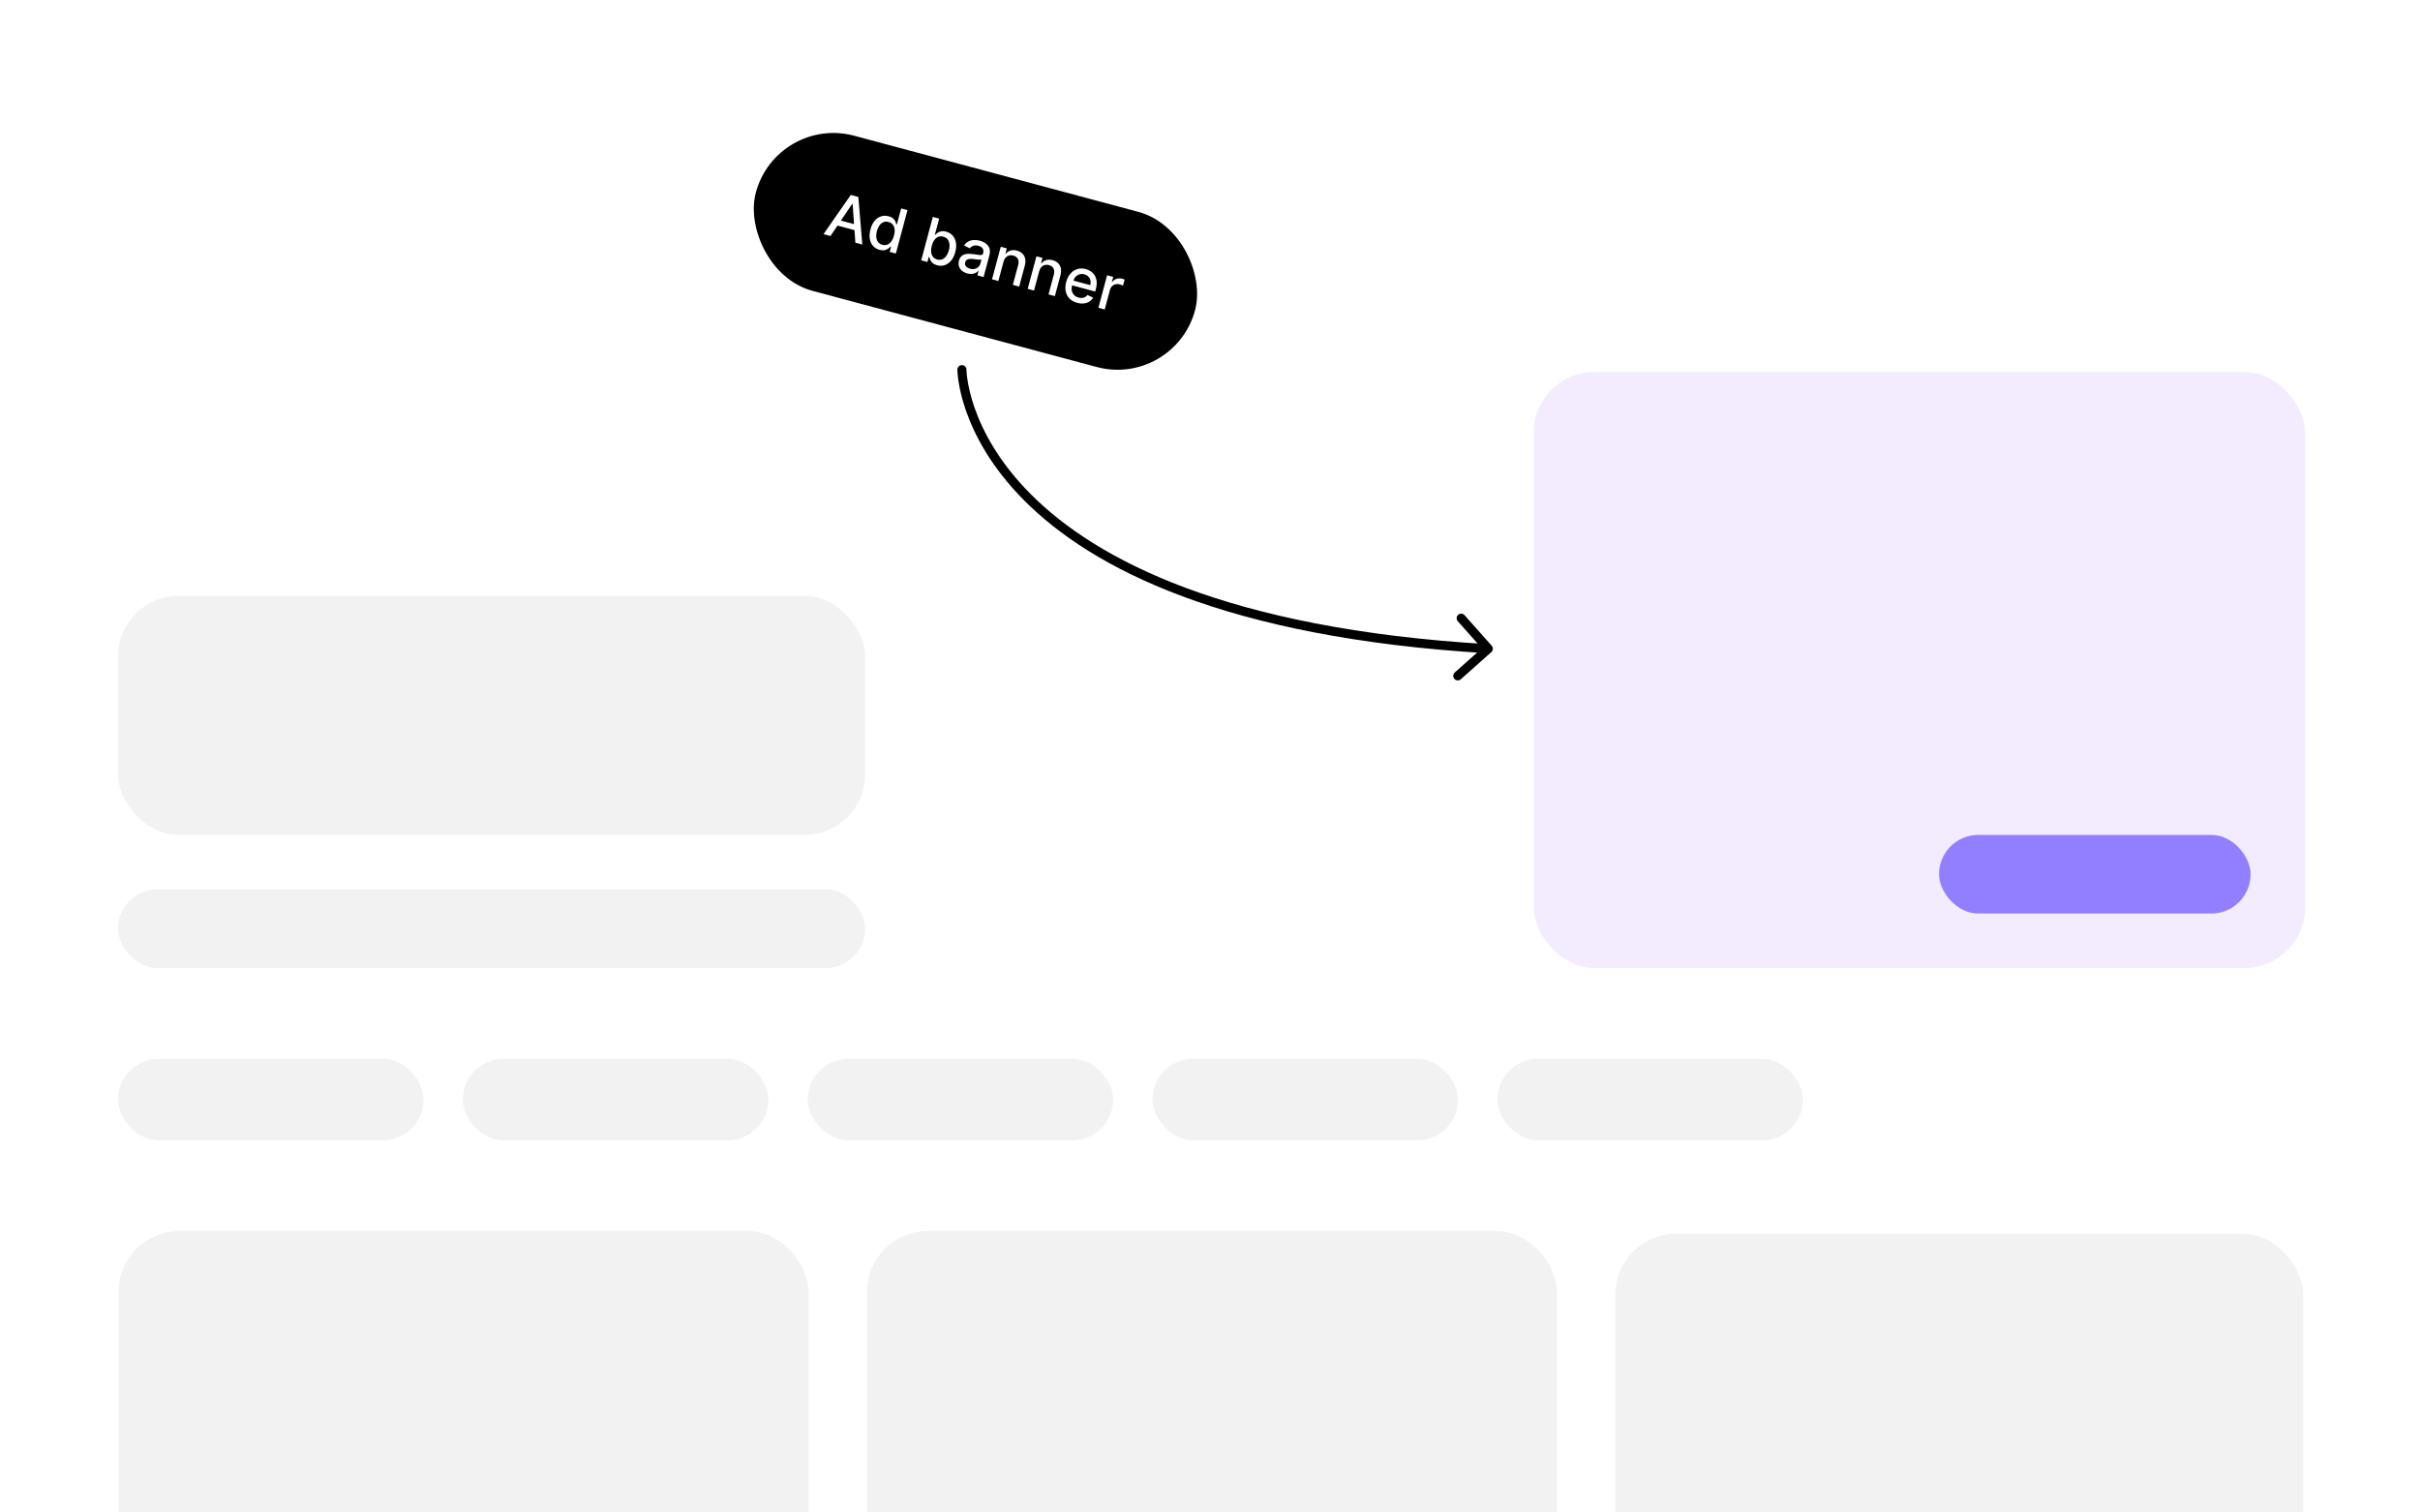
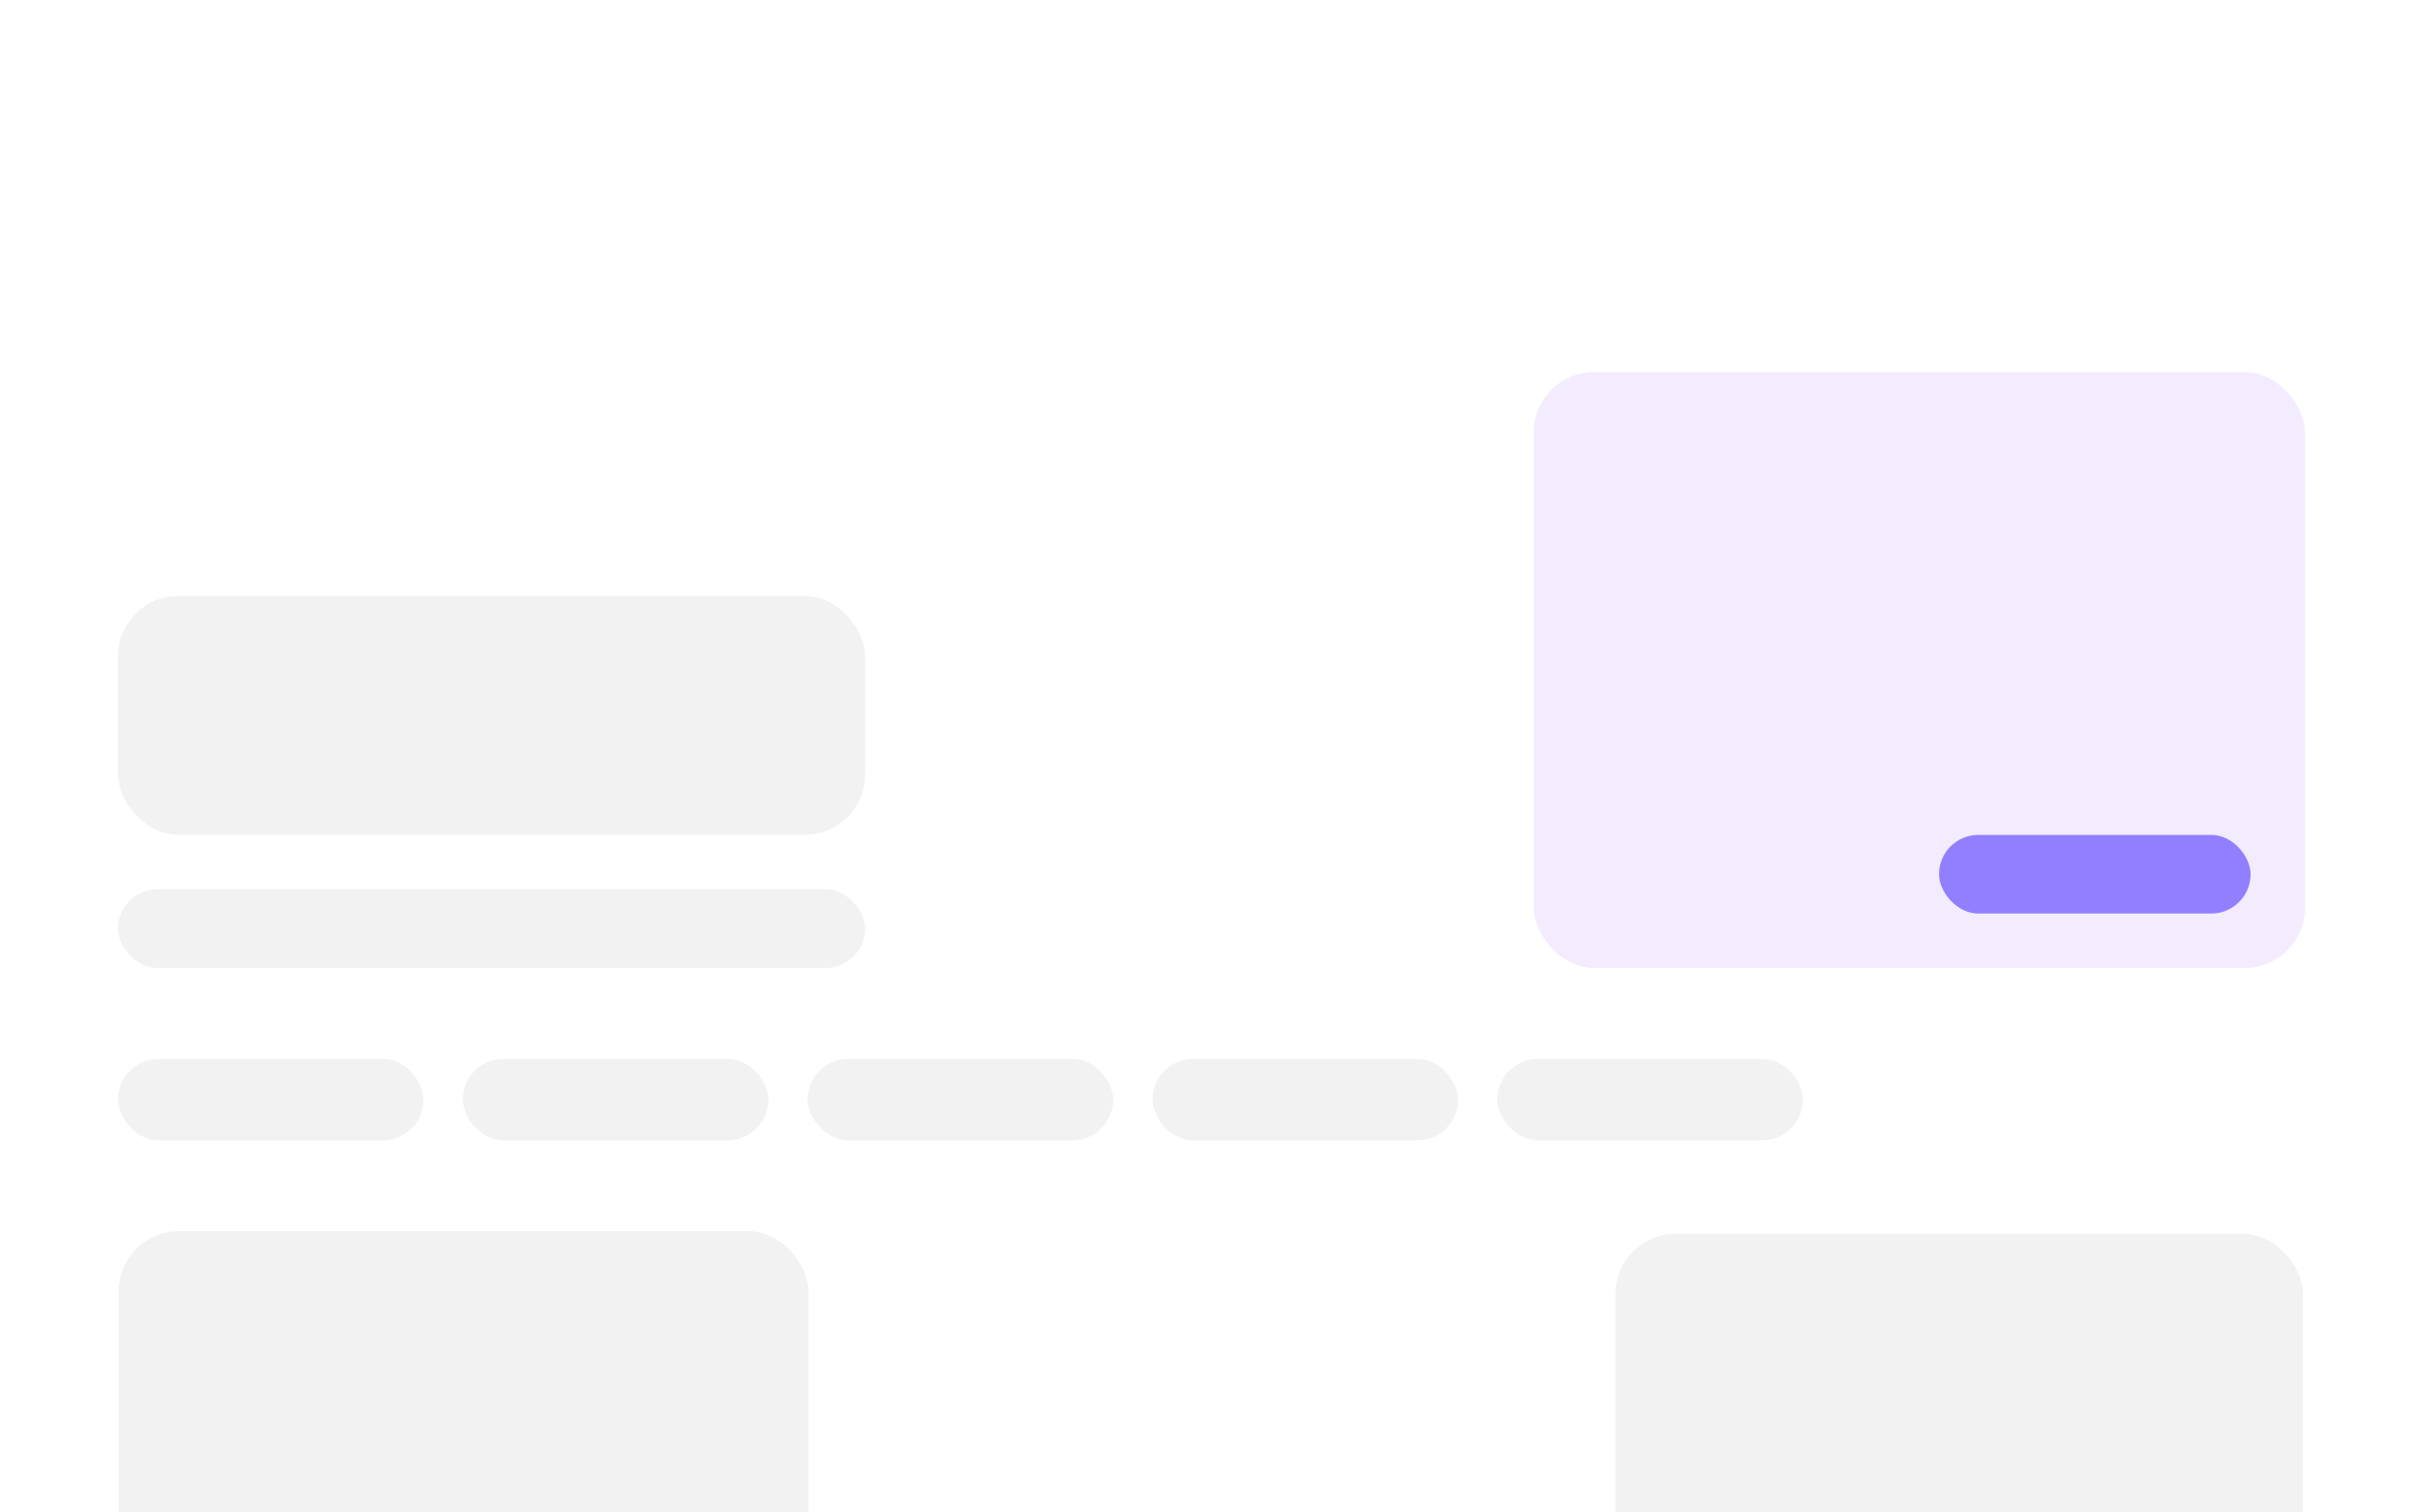
<svg xmlns="http://www.w3.org/2000/svg" width="800" height="500" viewBox="0 0 800 500" fill="none">
  <rect x="0" y="0" width="800" height="500" fill="#333333" stroke="none" />
  <g clip-path="url(#clip0_644_2)">
    <rect width="800" height="500" fill="white" />
    <rect x="534" y="407.881" width="227.362" height="159.637" rx="20" fill="#F2F2F2" />
-     <rect x="286.625" y="406.975" width="228.053" height="159.637" rx="20" fill="#F2F2F2" />
    <rect x="39.222" y="406.975" width="228.053" height="159.637" rx="20" fill="#F2F2F2" />
    <rect x="39" y="350" width="101" height="27" rx="13.5" fill="#F2F2F2" />
    <rect x="381" y="350" width="101" height="27" rx="13.5" fill="#F2F2F2" />
    <rect x="153" y="350" width="101" height="27" rx="13.5" fill="#F2F2F2" />
    <rect x="495" y="350" width="101" height="27" rx="13.5" fill="#F2F2F2" />
    <rect x="267" y="350" width="101" height="27" rx="13.5" fill="#F2F2F2" />
    <rect x="39" y="294" width="247" height="26" rx="13" fill="#F2F2F2" />
    <rect x="39" y="197" width="247" height="79" rx="20" fill="#F2F2F2" />
    <rect x="507" y="123" width="255" height="197" rx="20" fill="#F3ECFE" />
    <rect x="641" y="276" width="103" height="26" rx="13" fill="#927FFF" />
-     <rect x="256.743" y="38" width="150.313" height="53.1" rx="26.55" transform="rotate(15 256.743 38)" fill="black" />
-     <path d="M274.535 78.018L272.237 77.403L281.244 64.439L283.745 65.109L285.064 80.84L282.766 80.224L281.856 67.396L281.744 67.366L274.535 78.018ZM276.426 72.503L283.879 74.5L283.391 76.322L275.938 74.325L276.426 72.503ZM290.766 82.593C289.897 82.36 289.182 81.93 288.619 81.304C288.062 80.674 287.7 79.894 287.534 78.963C287.374 78.029 287.449 76.981 287.761 75.818C288.073 74.655 288.533 73.713 289.142 72.99C289.756 72.268 290.462 71.779 291.262 71.523C292.061 71.267 292.893 71.254 293.757 71.486C294.425 71.665 294.932 71.921 295.278 72.254C295.63 72.584 295.879 72.925 296.025 73.28C296.175 73.635 296.283 73.942 296.349 74.2L296.475 74.234L297.903 68.903L299.998 69.464L296.153 83.811L294.108 83.263L294.557 81.588L294.381 81.542C294.194 81.737 293.942 81.949 293.625 82.18C293.312 82.411 292.921 82.582 292.452 82.691C291.982 82.801 291.42 82.768 290.766 82.593ZM291.707 80.93C292.31 81.091 292.861 81.069 293.362 80.863C293.869 80.653 294.306 80.292 294.673 79.78C295.045 79.269 295.333 78.635 295.536 77.879C295.736 77.132 295.804 76.449 295.739 75.831C295.674 75.213 295.476 74.692 295.144 74.268C294.812 73.843 294.341 73.549 293.729 73.385C293.098 73.216 292.529 73.239 292.021 73.453C291.513 73.668 291.076 74.029 290.71 74.536C290.348 75.045 290.072 75.654 289.882 76.364C289.689 77.083 289.624 77.759 289.684 78.391C289.745 79.023 289.941 79.563 290.271 80.012C290.607 80.458 291.086 80.764 291.707 80.93ZM304.532 86.056L308.376 71.709L310.471 72.27L309.042 77.601L309.168 77.635C309.35 77.443 309.594 77.231 309.902 76.998C310.21 76.765 310.596 76.594 311.061 76.483C311.528 76.368 312.095 76.399 312.763 76.578C313.631 76.811 314.348 77.238 314.912 77.86C315.476 78.482 315.841 79.258 316.008 80.188C316.178 81.12 316.108 82.167 315.796 83.33C315.485 84.493 315.024 85.438 314.413 86.166C313.804 86.889 313.101 87.383 312.304 87.65C311.508 87.912 310.675 87.927 309.807 87.695C309.153 87.519 308.647 87.266 308.291 86.935C307.938 86.606 307.685 86.263 307.53 85.906C307.376 85.549 307.266 85.239 307.201 84.977L307.026 84.93L306.577 86.604L304.532 86.056ZM308.026 81.226C307.823 81.982 307.755 82.675 307.822 83.303C307.889 83.932 308.087 84.463 308.416 84.897C308.747 85.326 309.213 85.621 309.816 85.782C310.442 85.95 311.009 85.924 311.518 85.706C312.029 85.482 312.468 85.112 312.837 84.595C313.211 84.079 313.494 83.462 313.686 82.742C313.877 82.033 313.94 81.366 313.877 80.744C313.818 80.122 313.62 79.591 313.282 79.15C312.95 78.711 312.468 78.406 311.838 78.238C311.23 78.075 310.675 78.094 310.171 78.294C309.671 78.496 309.239 78.848 308.874 79.351C308.509 79.853 308.226 80.478 308.026 81.226ZM319.78 90.397C319.098 90.214 318.515 89.923 318.032 89.523C317.55 89.118 317.213 88.63 317.02 88.058C316.833 87.487 316.834 86.849 317.023 86.144C317.185 85.537 317.436 85.069 317.775 84.739C318.113 84.409 318.512 84.183 318.97 84.061C319.428 83.938 319.918 83.884 320.44 83.899C320.962 83.913 321.485 83.959 322.01 84.034C322.675 84.132 323.214 84.212 323.628 84.273C324.044 84.329 324.358 84.325 324.57 84.262C324.782 84.199 324.922 84.041 324.989 83.789L325.003 83.74C325.166 83.128 325.121 82.608 324.865 82.179C324.614 81.751 324.15 81.447 323.473 81.265C322.768 81.076 322.17 81.084 321.68 81.288C321.196 81.489 320.826 81.757 320.571 82.094L318.722 81.118C319.131 80.527 319.613 80.091 320.169 79.809C320.731 79.524 321.331 79.37 321.968 79.345C322.606 79.316 323.25 79.388 323.899 79.562C324.329 79.678 324.771 79.851 325.224 80.083C325.684 80.311 326.088 80.614 326.437 80.993C326.79 81.373 327.036 81.847 327.175 82.415C327.314 82.978 327.279 83.651 327.068 84.436L325.154 91.582L323.108 91.033L323.503 89.562L323.418 89.54C323.21 89.774 322.936 89.986 322.595 90.175C322.254 90.364 321.848 90.488 321.377 90.547C320.905 90.606 320.373 90.556 319.78 90.397ZM320.686 88.838C321.265 88.993 321.791 89.011 322.263 88.892C322.74 88.775 323.135 88.56 323.449 88.249C323.769 87.934 323.985 87.564 324.099 87.139L324.471 85.752C324.376 85.807 324.213 85.838 323.98 85.846C323.754 85.85 323.499 85.84 323.215 85.814C322.933 85.783 322.659 85.752 322.392 85.721C322.126 85.685 321.904 85.655 321.725 85.632C321.305 85.575 320.91 85.562 320.542 85.593C320.178 85.626 319.864 85.729 319.602 85.904C319.346 86.076 319.168 86.349 319.068 86.722C318.929 87.241 319.015 87.684 319.327 88.053C319.64 88.417 320.093 88.679 320.686 88.838ZM331.75 86.501L330.038 92.89L327.944 92.329L330.827 81.569L332.837 82.108L332.368 83.859L332.501 83.895C332.902 83.391 333.412 83.037 334.032 82.833C334.657 82.63 335.374 82.637 336.182 82.853C336.915 83.05 337.516 83.376 337.984 83.832C338.454 84.283 338.76 84.851 338.902 85.534C339.044 86.218 338.996 87.004 338.759 87.891L336.925 94.736L334.83 94.174L336.596 87.582C336.805 86.802 336.765 86.138 336.477 85.591C336.189 85.038 335.691 84.667 334.981 84.476C334.495 84.346 334.035 84.336 333.6 84.444C333.17 84.554 332.791 84.783 332.463 85.131C332.14 85.475 331.903 85.932 331.75 86.501ZM343.54 89.661L341.828 96.049L339.734 95.488L342.617 84.728L344.627 85.267L344.158 87.018L344.291 87.054C344.692 86.55 345.202 86.196 345.822 85.992C346.447 85.789 347.164 85.796 347.972 86.013C348.705 86.209 349.306 86.535 349.774 86.991C350.244 87.442 350.55 88.01 350.692 88.694C350.834 89.377 350.786 90.163 350.549 91.05L348.715 97.895L346.62 97.333L348.386 90.741C348.595 89.961 348.555 89.297 348.267 88.75C347.979 88.197 347.481 87.826 346.771 87.635C346.285 87.505 345.825 87.495 345.39 87.603C344.96 87.713 344.581 87.942 344.253 88.29C343.93 88.634 343.693 89.091 343.54 89.661ZM356.103 100.107C355.043 99.823 354.191 99.352 353.546 98.694C352.907 98.032 352.491 97.232 352.297 96.294C352.109 95.353 352.164 94.324 352.463 93.208C352.759 92.106 353.224 91.189 353.861 90.459C354.501 89.729 355.256 89.228 356.125 88.956C356.999 88.684 357.936 88.682 358.935 88.95C359.542 89.113 360.104 89.371 360.62 89.725C361.136 90.078 361.562 90.53 361.9 91.081C362.238 91.632 362.446 92.286 362.524 93.043C362.602 93.795 362.511 94.659 362.249 95.635L362.051 96.377L353.497 94.085L353.917 92.516L360.418 94.258C360.566 93.707 360.585 93.189 360.474 92.704C360.365 92.214 360.141 91.791 359.801 91.435C359.466 91.08 359.027 90.829 358.485 90.684C357.897 90.527 357.344 90.534 356.828 90.706C356.317 90.874 355.881 91.158 355.519 91.556C355.163 91.951 354.912 92.417 354.769 92.954L354.44 94.18C354.247 94.9 354.21 95.545 354.327 96.117C354.448 96.69 354.702 97.171 355.089 97.56C355.476 97.944 355.976 98.219 356.588 98.382C356.985 98.489 357.362 98.53 357.719 98.505C358.077 98.476 358.406 98.379 358.705 98.214C359.005 98.049 359.263 97.815 359.479 97.513L361.366 98.401C361.05 98.942 360.628 99.377 360.1 99.706C359.577 100.032 358.975 100.233 358.293 100.311C357.618 100.385 356.888 100.317 356.103 100.107ZM363.102 101.75L365.985 90.989L368.01 91.532L367.552 93.241L367.664 93.271C368.015 92.745 368.483 92.382 369.067 92.183C369.656 91.981 370.266 91.964 370.897 92.133C371.028 92.168 371.181 92.214 371.356 92.271C371.535 92.329 371.675 92.379 371.773 92.42L371.237 94.424C371.159 94.378 371.016 94.312 370.809 94.227C370.603 94.136 370.392 94.062 370.178 94.005C369.683 93.872 369.213 93.859 368.769 93.965C368.331 94.068 367.951 94.274 367.628 94.583C367.306 94.887 367.082 95.273 366.957 95.74L365.196 102.311L363.102 101.75Z" fill="white" />
-     <path d="M319.491 122.194C319.491 121.366 318.82 120.694 317.991 120.694C317.163 120.694 316.491 121.366 316.491 122.194H319.491ZM492.996 215.583C493.616 215.032 493.672 214.084 493.121 213.465L484.153 203.374C483.603 202.755 482.655 202.699 482.036 203.249C481.416 203.8 481.36 204.748 481.911 205.367L489.882 214.337L480.913 222.308C480.293 222.858 480.238 223.807 480.788 224.426C481.338 225.045 482.286 225.101 482.906 224.551L492.996 215.583ZM317.991 122.194C316.491 122.194 316.491 122.196 316.491 122.198C316.491 122.199 316.491 122.202 316.491 122.204C316.491 122.209 316.492 122.215 316.492 122.222C316.492 122.236 316.492 122.255 316.492 122.279C316.493 122.327 316.495 122.394 316.498 122.481C316.504 122.654 316.515 122.903 316.538 123.223C316.583 123.863 316.672 124.789 316.848 125.961C317.2 128.306 317.9 131.64 319.293 135.66C322.08 143.706 327.633 154.478 338.681 165.543C360.782 187.679 404.692 210.82 491.912 215.959L492.088 212.964C405.299 207.851 362.205 184.858 340.804 163.424C330.101 152.704 324.778 142.331 322.128 134.678C320.801 130.849 320.142 127.696 319.815 125.516C319.651 124.425 319.57 123.579 319.53 123.012C319.51 122.729 319.501 122.517 319.496 122.379C319.494 122.31 319.492 122.259 319.492 122.228C319.492 122.213 319.492 122.202 319.491 122.197C319.491 122.194 319.491 122.192 319.491 122.192C319.491 122.192 319.491 122.192 319.491 122.192C319.491 122.193 319.491 122.194 317.991 122.194Z" fill="black" />
  </g>
  <defs>
    <clipPath id="clip0_644_2">
      <rect width="800" height="500" fill="white" />
    </clipPath>
  </defs>
</svg>